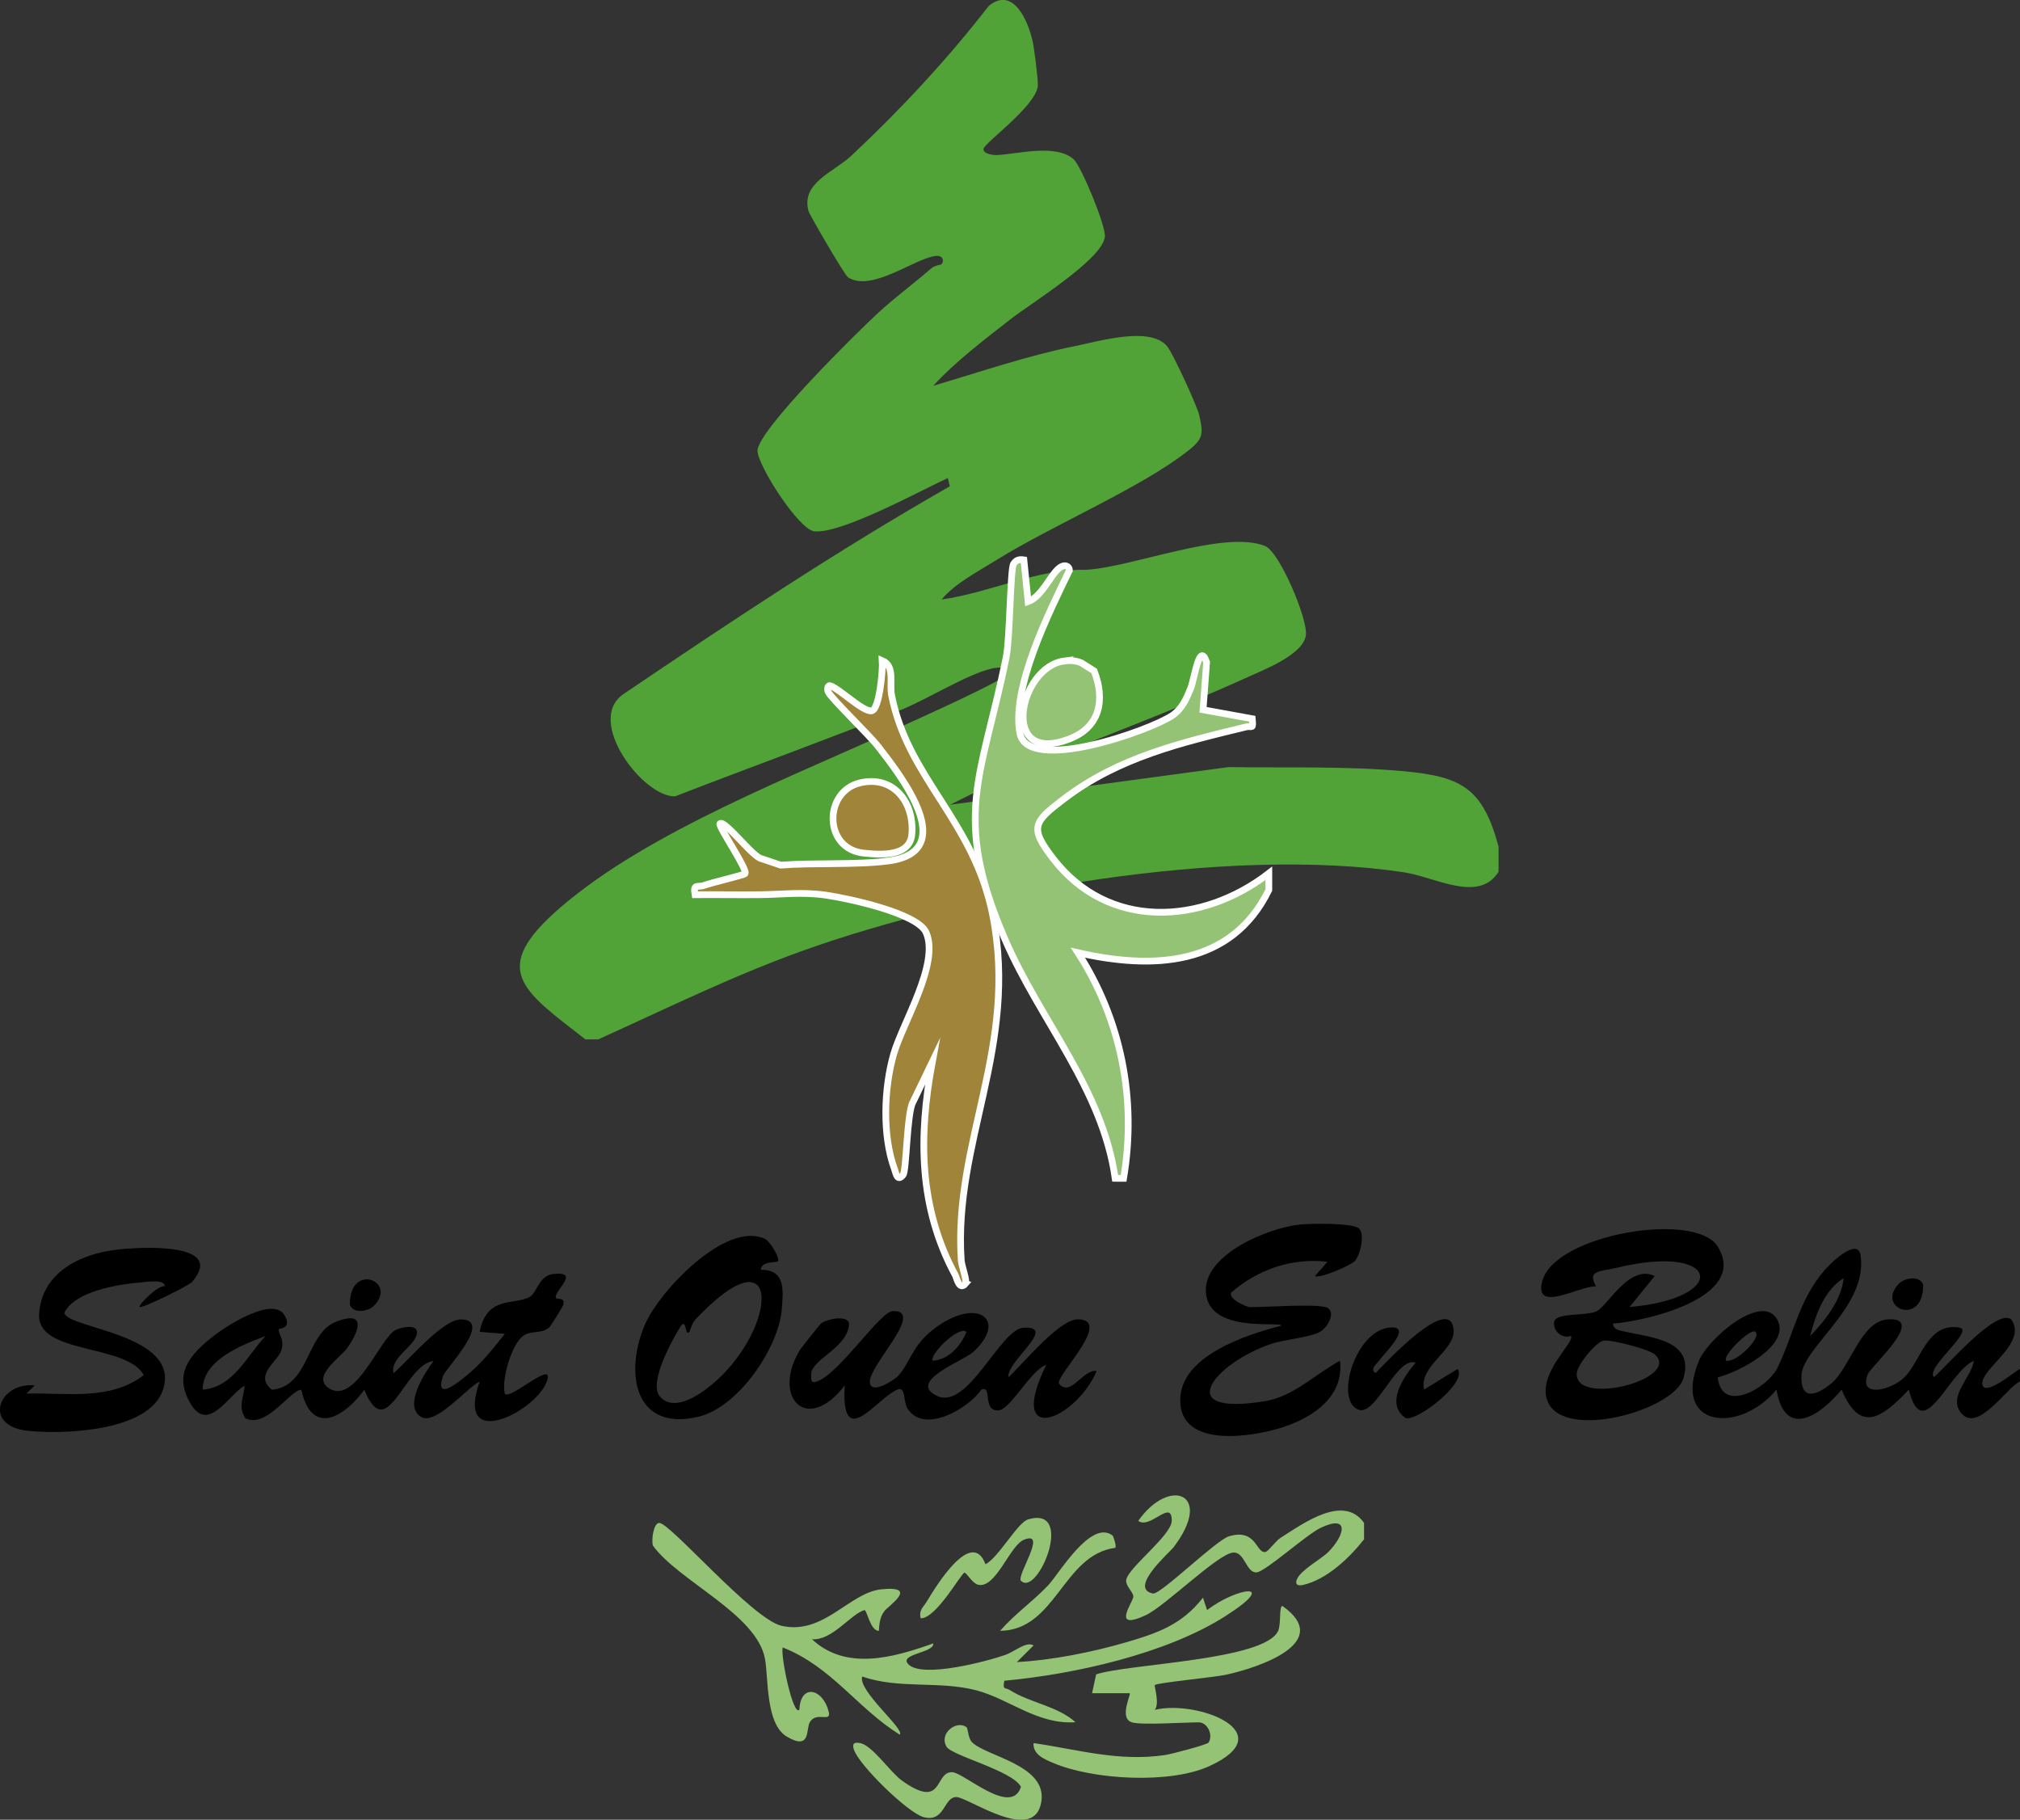
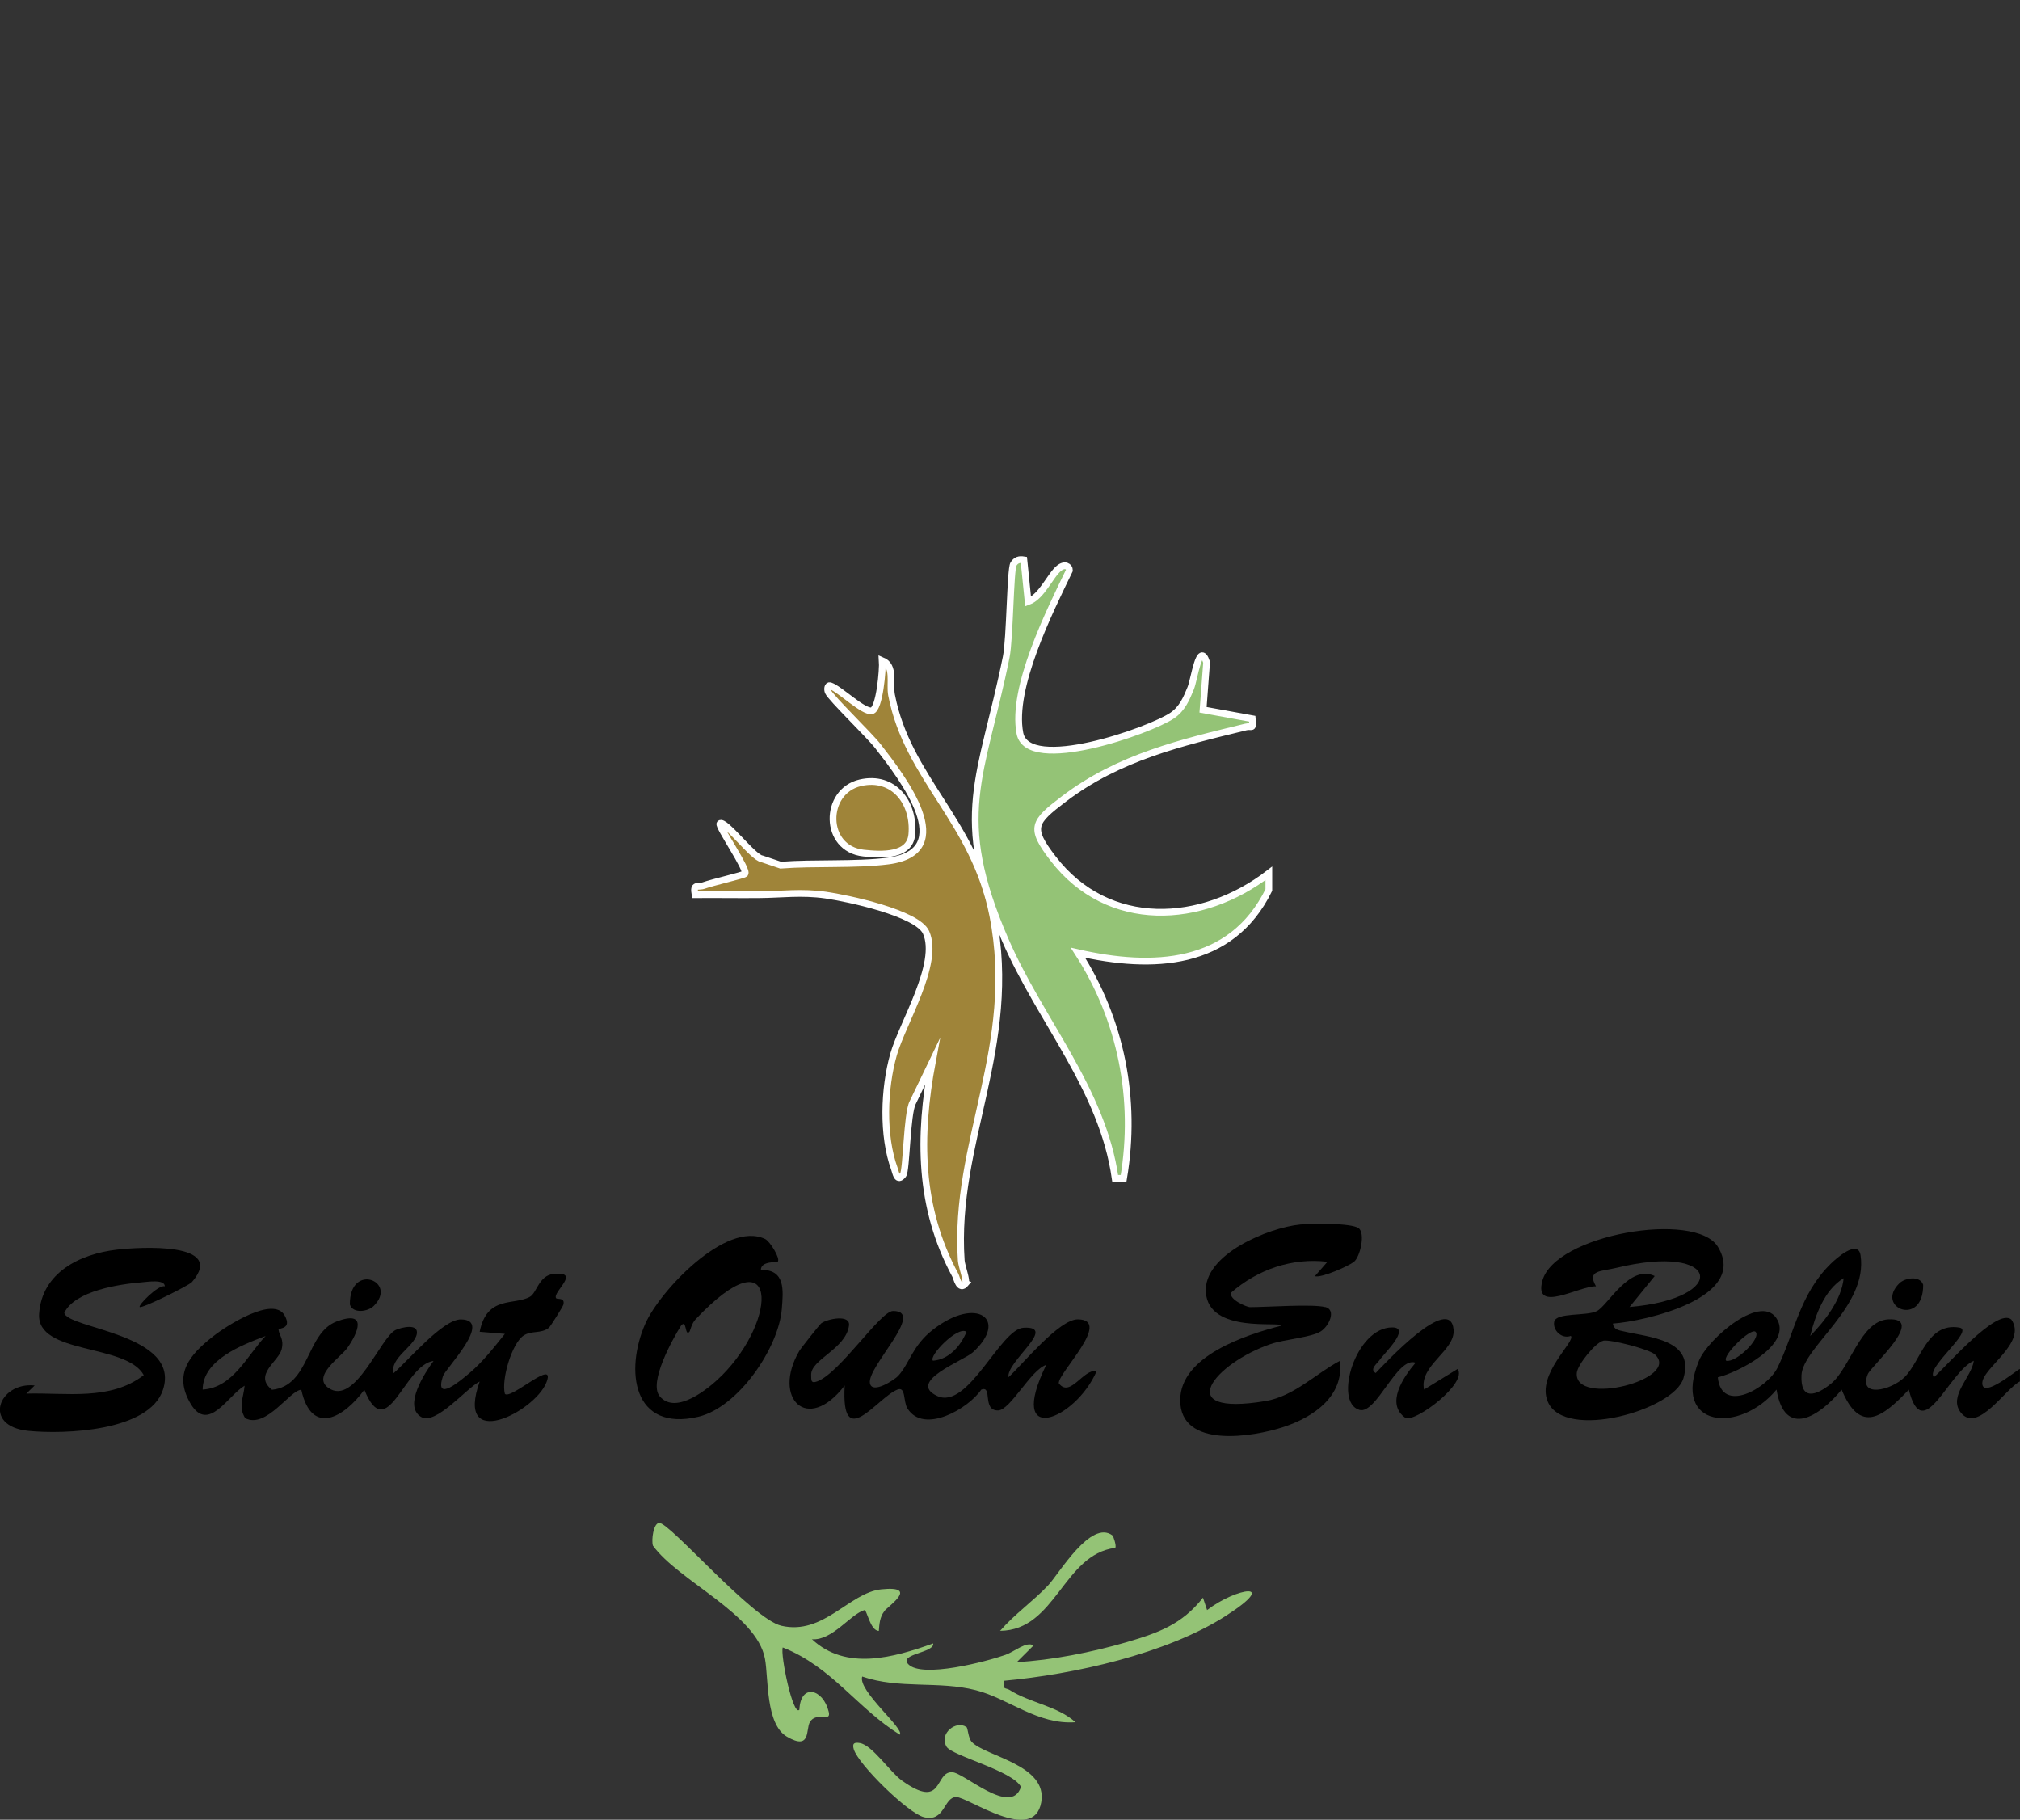
<svg xmlns="http://www.w3.org/2000/svg" id="Calque_2" data-name="Calque 2" viewBox="0 0 300 270.2">
  <rect x="0" y="0" width="300" height="270.2" fill="#333333" stroke="none" />
  <defs>
    <style>
      .cls-1 {
        fill: #9f8439;
      }

      .cls-1, .cls-2 {
        stroke: #fff;
        stroke-miterlimit: 10;
      }

      .cls-3 {
        fill: #51a237;
      }

      .cls-4, .cls-2 {
        fill: #94c376;
      }
    </style>
  </defs>
  <g id="Calque_1-2" data-name="Calque 1">
    <g>
      <g>
        <path class="cls-4" d="M143.51,256.41c.27.19.25,1.66.83,2.26,2.1,2.16,11.29,3.38,10.3,8.94-1.12,6.3-10.92-.83-12.65-.78-1.87.06-1.64,3.79-4.79,2.99-2.36-.6-9.73-7.83-10.4-10.08-.26-.88.07-1.08.93-.92,1.84.33,4.44,4.29,6.21,5.56,6.24,4.47,4.79-1.28,7.44-1.24,1.78.02,8.8,6.66,10.25,2.18-1.26-2.42-10.27-4.61-11.06-5.97-1.15-2.01,1.49-3.94,2.93-2.92Z" />
        <g>
-           <path class="cls-4" d="M168.09,255.73c-1.93-.59-.1-4.13-.31-4.31h-5.59s.6-2.8.6-2.8c4.8-1.6,25.05-2.07,27.03-6.46.47-1.05.11-3.71.64-3.7,7.67,5.43-3.53,9.15-8.37,10.21-1.74.38-10.19,1.18-10.58,1.53-.14.12.75,2.73,0,3.68,6.3-1.51,19.04,3.36,8.1,8.36-5.87,2.68-17.25,2.05-23.19-.47-1.26-.53-3.06-1.26-2.92-2.95,6.66.97,12.61,2.78,19.49,1.78.95-.14,6.28-1.53,6.5-1.86.71-1.11-.14-3-1.46-3-2.17,0-8.47.44-9.94,0Z" />
          <g>
-             <path class="cls-4" d="M202.56,228.59c-2.15,2.73-5.53,5.96-9.05,6.75-.82.18-1.23-.1-.88-.88.61-1.38,3.61-2.97,4.65-4.02,2.42-2.44,3.24-5.64-1.13-3.59-2.08.97-8.19,6.5-9.52,6.62-1.55.13-1.77-3.11-3.51-2.94-2.32.23-10.1,7.98-13,9.32-5.24,2.41-1.73-2.08-1.8-2.82s-1.22-1.57-1.05-2.48c.33-1.81,6.72-6.58,6.75-8.74.03-3.35-3.23,1.35-4.97.01,4.67-6.64,11.32-4.03,5.22,3.95-.52.69-6.76,6.09-3.04,6.84,1.1.22,9.38-7.94,11.3-8.5,4.15-1.22,3.99,2.64,5.43,2.32.43-.1,1.5-1.64,2.24-2.1,3.36-2.13,9.34-6.53,12.38-2.2v2.47Z" />
            <path class="cls-4" d="M131.33,239.25c-.66.83-.74,1.91-.81,2.91-1.31-.02-1.76-3.2-2.16-3.08-2.07.62-4.76,4.55-7.77,4.32,5.06,4.73,12.09,2.73,18.01.62.18,1.42-5.14,1.54-3.72,3.07,2,2.17,11.69-.4,14.44-1.37,1.38-.49,3.11-2.06,4.18-1.4l-2.48,2.47c5.07-.25,11.22-1.47,16.28-2.95,4.68-1.37,8.23-2.62,11.36-6.61l.61,1.84c4.35-3.35,10.94-4.37,2.75.88-8.77,5.62-22.55,8.67-32.86,9.61-.31,1.44.19.99.8,1.38,2.99,1.91,7.13,2.38,9.76,4.78-5.61.41-9.93-3.51-14.78-4.75-5.59-1.43-11.36-.13-16.89-2.03-.69,2.1,6.38,7.82,5.58,8.63-6.3-3.91-10.09-10.07-17.38-12.95-.38,1.09,1.52,10.28,2.47,9.25.18-4,3.54-3.11,4.36.31.4,1.67-1.84-.13-2.81,1.54-.61,1.05.19,4.25-3.4,2.15-3.19-1.87-2.72-8.67-3.26-11.57-1.22-6.64-12.85-11.54-16.64-16.8-.25-.82.07-3.35.94-3.37,1.58-.05,13.82,14.27,18.14,15.27,6.27,1.45,10.06-4.91,14.83-5.41,5.68-.59,1.08,2.44.44,3.25Z" />
            <g>
-               <path class="cls-4" d="M151.64,234.75c-.77-.75,4.1-7.67.38-6.1-2.05.87-4.16,7.33-6.78,6.65-.82-.21-1.71-1.78-1.99-1.78-.48,0-4.17,6.8-6.51,6.77-.32-1.23.41-1.67.9-2.49,1.48-2.47,6.7-10.94,8.72-5.53,1.96-1.02,4.75-6.2,6.34-6.67,7.05-2.07,1.42,11.57-1.06,9.13Z" />
              <path class="cls-4" d="M165.25,228.01c.07.06.61,1.52.38,1.82-7.75.99-8.8,12.24-17.1,12.32,2.16-2.49,4.86-4.35,7.15-6.77,1.56-1.64,6.35-9.87,9.57-7.37Z" />
            </g>
          </g>
        </g>
      </g>
-       <path class="cls-3" d="M86.96,154.35c-9.32-7.27-14.49-10.33-3.74-19.6,13.25-11.43,34.89-19.56,50.81-26.95,1.85-.86,15.7-7.01,15.74-7.89.05-1-1.66-.84-2.49-.64-3.79.9-9.62,4.61-13.68,6.23-11.03,4.39-22.25,8.45-33.33,12.74-4.72.18-13.44-11.23-7.68-15.18,15.87-10.73,31.82-21.36,48.47-30.85l-.3-1.23c-4.04,1.87-15.87,8.34-19.83,7.91-2.31-.25-8.42-9.79-8.43-11.96,0-3.03,14.91-17.72,17.99-20.54,2.45-2.25,5.27-4.33,7.8-6.53.51-.45,1.47-.56,1.53-.62.44-.5.23-1.39-.92-1.23-3.19.43-9.49,5.42-12.97,3.16-.48-.31-5.71-9.27-5.86-9.85-1.12-4.19,3.72-5.72,6.4-8.23,7.26-6.8,14.3-14.36,20.38-22.22,3.65-2.96,5.84,2.26,6.51,5.24.23,1,.84,5.79.77,6.64-.28,3.05-8.05,8.52-8.07,9.39-.02.69,1.35.92,2.09.88,3.04-.16,8.68-1.71,11.31.64,1.09.97,4.79,9.84,4.63,11.49-.34,3.35-10.85,9.79-13.96,12.21-3.91,3.05-8.22,6.31-11.53,9.92,6.99-2.06,13.97-4.47,21.14-5.91,3.45-.69,11.13-3,13.62.08.85,1.04,4.41,8.78,4.74,10.19.63,2.72.61,3.5-1.6,5.25-6.93,5.5-20.29,11.14-28.52,16.27-2.74,1.71-6.11,3.43-8.14,5.85,7.13-.98,14.22-4.57,21.35-4.4,6.85-.33,20.63-6,26.7-3.53,2.14.87,6.29,10.72,6.06,13.16-.28,2.97-6.44,5.29-9.1,6.5-11.94,5.44-24.9,9.88-36.9,15.35l-6.86,3.4,41.36-5.59c8.53.13,17.64-.17,26.11.62s11.65,2.48,14,11.19v3.73c-2.93,4.69-9.34.8-14.08.08-26.14-3.95-64.62,2.77-89.49,11.73-10.27,3.69-20.22,8.6-30.15,13.08h-1.87Z" />
      <g>
        <path class="cls-1" d="M143.41,190.58c-.96,1.14-1.32-.85-1.53-1.23-5.44-10.06-5.48-20.62-3.42-31.67l-2.92,6.06c-.85,1.64-.92,10.07-1.41,10.7-.89,1.13-1.07-.26-1.29-.87-1.82-4.94-1.57-11.97-.13-17.01,1.33-4.66,6.89-13.51,4.82-18.12-1.3-2.88-11.74-5.08-14.9-5.53-3.56-.51-6.56-.09-9.83-.06s-6.4-.03-9.58,0c-.3-1.74.38-1.03,1.36-1.39,1.12-.41,5.82-1.51,6.05-1.72.56-.5-4.04-7.09-3.71-7.44.66-.69,4.97,5.11,6.24,5.22l2.78.94c4.96-.39,11.18,0,15.98-.62,10.6-1.38,2.09-12.39-1.51-17.01-1.31-1.69-6.99-7.15-7.41-8.09-.16-.35-.11-1.05.3-.92,1.4.46,4.94,3.98,6.17,3.72,1.16-.25,1.66-6.17,1.56-7.45,1.93.81,1.04,3.38,1.38,5.12,2.4,12.39,12.27,18.68,15.03,32.71,3.83,19.47-5.88,33.69-4.68,51.25.06.83.91,3.06.62,3.4Z" />
        <path class="cls-1" d="M127.77,116.23c4.95-1.14,8.06,2.96,7.65,7.66-.29,3.29-4.5,3.07-7.17,2.78-5.99-.65-5.94-9.18-.48-10.44Z" />
      </g>
      <g>
        <path class="cls-2" d="M165.62,174.96c-1.89-13.28-11.12-23.38-16.32-35.38-8.03-18.48-3.49-24.1.14-42.03.55-2.72.6-13.03,1.08-13.8.39-.61.85-.73,1.54-.62l.63,6.2c2.07-.76,3.27-3.91,4.61-4.97.86-.69,1.53-.25,1.53.32-2.95,6.09-8.66,17.45-7.36,24.19,1.17,6.05,19.38-.41,22.63-2.63,1.48-1.01,2.1-2.49,2.74-4.06.55-1.34,1.27-7.08,2.36-3.85l-.53,7.06,7.31,1.33c.16,1.7-.02,1-.94,1.22-9.61,2.34-18.88,4.49-27.01,10.67-4.56,3.47-5.18,4.26-1.63,8.87,8.19,10.65,22.08,9.87,32.04,2.19v2.48c-5.6,11.4-17.31,11.82-28.35,9.31,6.41,9.93,8.77,21.75,6.78,33.5h-1.23Z" />
-         <path class="cls-2" d="M158.08,98.14c.88-.11,1.68-.06,2.51.28l1.91,1.21c1.64,4.22.91,8.25-3.51,10.02-10.69,4.3-7.74-10.66-.91-11.51Z" />
      </g>
      <g>
        <path d="M300,205.11c-2.16,1.07-6.3,7.77-8.78,4.65-1.95-2.45,1.63-5.29,1.92-7.71-3.77,1.67-7.56,12.7-9.65,4.29-3.87,4.07-7.22,6.69-9.98,0-3.22,3.91-8.45,7.39-9.67-.01-5.44,6.59-15.64,5.76-11.52-4.29,1.36-3.3,9.53-10.34,11.7-5.97,1.85,3.73-5.78,7.67-8.9,8.44.56,5.52,7.37,1.6,8.86-1.42,2.54-5.13,3.26-10.91,7.95-15.48.77-.75,4.02-3.66,4.39-1.22,1.15,7.56-8.58,13.64-8.77,17.8-.18,3.81,2.16,3.09,4.42,1.23,2.81-2.31,4.36-9.29,8.45-9.52,5.74-.32-2.55,6.95-3.03,8.15-1.42,3.54,3.45,2.43,5.47.43,2.43-2.4,3.34-8.13,8.1-7.36,2.45.34-5.08,6-3.74,7.36,1.71-1.42,9.36-10.4,11.5-8.55,2.39,3.49-4.37,7.2-4.32,9.48s5.02-1.91,5.59-2.15v1.84ZM268.84,198.37c2.19-2.22,4.67-5.42,4.97-8.58-2.85,1.72-4.21,5.5-4.97,8.58ZM260.73,197.76c-.68-.7-5.06,3.61-4.36,4.29,1.48.32,5.24-3.38,4.36-4.29Z" />
        <path d="M82.59,192.76c.16.23,1.35-.18,1.08.96-.07.3-1.93,3.25-2.15,3.43-1.17.94-2.6.36-3.79,1.18-1.72,1.18-3.3,6.53-2.75,8.63.87.96,7.75-5.54,6.14-1.62-1.81,4.38-13.61,10.3-9.88-.21-1.95.96-6.55,6.59-8.72,5.25-2.64-1.63.55-6.51,1.87-8.31-4.41.61-6.89,12.61-10.28,4.29-2.99,4.08-7.82,6.98-9.36,0-1.66.01-5.18,5.83-8.33,4.22-1.07-1.69-.24-3.06-.09-4.83-2.45,1.43-5.4,7.1-8.02,2.68s-.12-7.29,3.36-10.02c1.93-1.52,8.93-6.05,10.6-3.09,1.17,2.08-.92,1.84-.9,2.11.06.83.86,1.38.45,2.95-.45,1.77-4.23,3.79-1.42,5.98,5.67-.59,5-8.43,9.61-10.15s3.18,1.67,1.55,3.97c-.91,1.29-5.29,4.16-2.79,5.9,3.97,2.78,7.75-7.59,10.01-8.61.77-.35,3.42-1.04,3.12.61-.34,1.85-4.05,3.59-3.44,5.81,2.08-1.78,7.3-8.01,10-7.98,4.86.06-2.3,7.28-2.68,8.43-1.32,4.05,2.69.59,3.92-.44,2.01-1.69,3.65-3.81,5.28-5.84l-3.74-.31c1.07-5.46,5.14-3.87,7.48-5.21.99-.57,1.33-3.14,3.44-3.37,4.32-.48-.18,2.71.43,3.59ZM39.45,198.37c-3.6,1.37-9.33,3.56-9.35,7.96,4.53-.28,6.63-5.12,9.35-7.96Z" />
        <path d="M133.38,204.31c1.76-1.93,2.08-4.46,5.17-6.87,6.53-5.09,11.31-1.5,5.92,3.37-1.37,1.24-9.86,4.33-5.28,6.47s9.35-9.93,12.81-10.13c5.19-.3-2.61,5.06-2.22,7.34,2.04-1.84,7.51-8.63,10.31-8.59,5.2.07-3.05,8.05-2.84,9.5,1.68,2.22,3.65-2.21,5.62-1.82-3.14,7.3-13.5,11.4-7.49-.92-2.3.73-5.33,6.75-7.16,6.77-2.41.02-.75-3.78-2.49-3.09-1.91,2.82-8.53,6.67-10.96,2.79-.65-1.03-.21-3.33-1.51-2.79-3.04,1.25-8.38,9.39-7.81-.62-5.57,7.28-10.81,1.82-6.75-5.11.26-.44,3.06-3.98,3.28-4.13.92-.66,4.34-1.37,4.11.35-.49,3.52-5.72,5.02-5.62,7.35.03.71-.1,1.31.93.92,3.4-1.3,9.34-10.43,11.23-10.44,4.93-.03-3.93,8.34-3.43,10.74.35,1.69,3.72-.59,4.18-1.09ZM143.54,197.76c-1.26-.98-5.7,3.62-4.98,4.28,2.41-.17,4.14-2.25,4.98-4.28Z" />
        <path d="M239.54,196.53c.12.92.88.99,1.61,1.16,3.74.88,10.59,1.19,8.86,6.97-1.41,4.73-17.63,9.3-20.13,3.49-1.77-4.12,4.21-9,3.41-9.79-1.37.5-2.71-.85-2.47-2.1.27-1.42,4.84-.8,6.35-1.59,1.64-.86,4.85-7.01,8.58-5.2l-3.74,4.6c14.96-1.28,13.52-9.56-1.88-5.83-2.4.58-4.49.32-3.1,2.76-2.47-.09-9.23,4.09-7.98-.77,1.78-6.94,22.82-10.51,26.09-5.09,4.56,7.55-10.75,11.04-15.62,11.39ZM238.1,199.08c-1.14.26-3.8,3.53-3.92,4.76-.46,5.1,15.6.94,11.59-2.73-.84-.77-6.65-2.28-7.68-2.04Z" />
        <path d="M196.84,194.07c1.68.46.5,2.88-.69,3.62-1.46.91-5.35,1.16-7.44,1.88-8.28,2.83-14.95,10.83-.75,8.46,4.21-.7,7.46-4.08,11.05-5.98.61,5.25-3.87,8.34-8.38,9.83s-15.39,3.29-15.35-4.01c.03-6.53,9.75-9.68,15.02-11.03,0-.72-10.77,1.26-11.21-4.94-.4-5.65,9.32-9.62,14.01-10.08,1.64-.16,7.56-.25,8.67.54,1.04.74.24,4.27-.7,5.01-.8.63-4.89,2.44-5.79,2.12l1.87-2.14c-5.28-.62-10.38,1.15-14.33,4.6-.28,1.05,2.4,2.14,2.8,2.14,2.54,0,9.38-.5,11.22,0Z" />
        <path d="M20.75,194.07c-.29-.24,2.79-3.37,3.73-3.07,0-1.11-2.69-.65-3.41-.6-3.33.27-9.94,1.26-11.52,4.53.41,2.37,17.4,3.12,14.65,11.44-2.04,6.17-14.64,6.63-19.98,6.09-6.95-.69-4.4-7.3.93-6.74l-1.24,1.21c5.93-.17,12.46,1.1,17.44-2.75-2.59-4.72-15.95-2.99-15.54-9.1s6.03-8.89,11.57-9.53c3.21-.37,16.36-1.22,11.12,4.82-.44.51-7.43,3.97-7.76,3.7Z" />
        <path d="M115.49,187.32c-.16.16-2.46-.11-2.49,1.23,3.65-.05,3.34,2.99,3.11,5.83-.47,5.76-6.46,14.59-12.41,15.99-9.73,2.27-10.93-6.89-7.85-13.85,2.13-4.8,11.96-15.33,17.79-12.55.71.34,2.3,2.92,1.87,3.37ZM107.17,204.28c8.52-8.53,8.41-21.36-3.86-8.39-.61.64-.8,1.73-.92,1.86-.71.78-.37-1.97-1.24-.92-1.28,2.03-4.85,8.47-3.18,10.48,2.42,2.91,7.39-1.22,9.19-3.03Z" />
        <path d="M211.49,206.33l4.98-3.06c1.53,2.04-6.02,7.79-7.69,7.3-3.1-2.09-.34-6.14,1.46-8.23-2.73-1.03-5.84,7.74-8.35,7.01-3.88-1.13-.56-12.31,4.91-12.25,2.81.03-1.33,3.96-1.93,4.86-.35.52-1.53,1.36-.56,1.91,1.34-1.39,11.09-11.92,11.57-6.43.27,3.11-5.16,5.31-4.39,8.88Z" />
        <path d="M55.5,193.92c-.84.83-3.08,1.19-3.54-.22-.05-6.36,7.23-3.43,3.54.22Z" />
        <path d="M282.08,190.55c.84-.83,3.08-1.19,3.54.22.05,6.36-7.23,3.43-3.54-.22Z" />
      </g>
    </g>
  </g>
</svg>